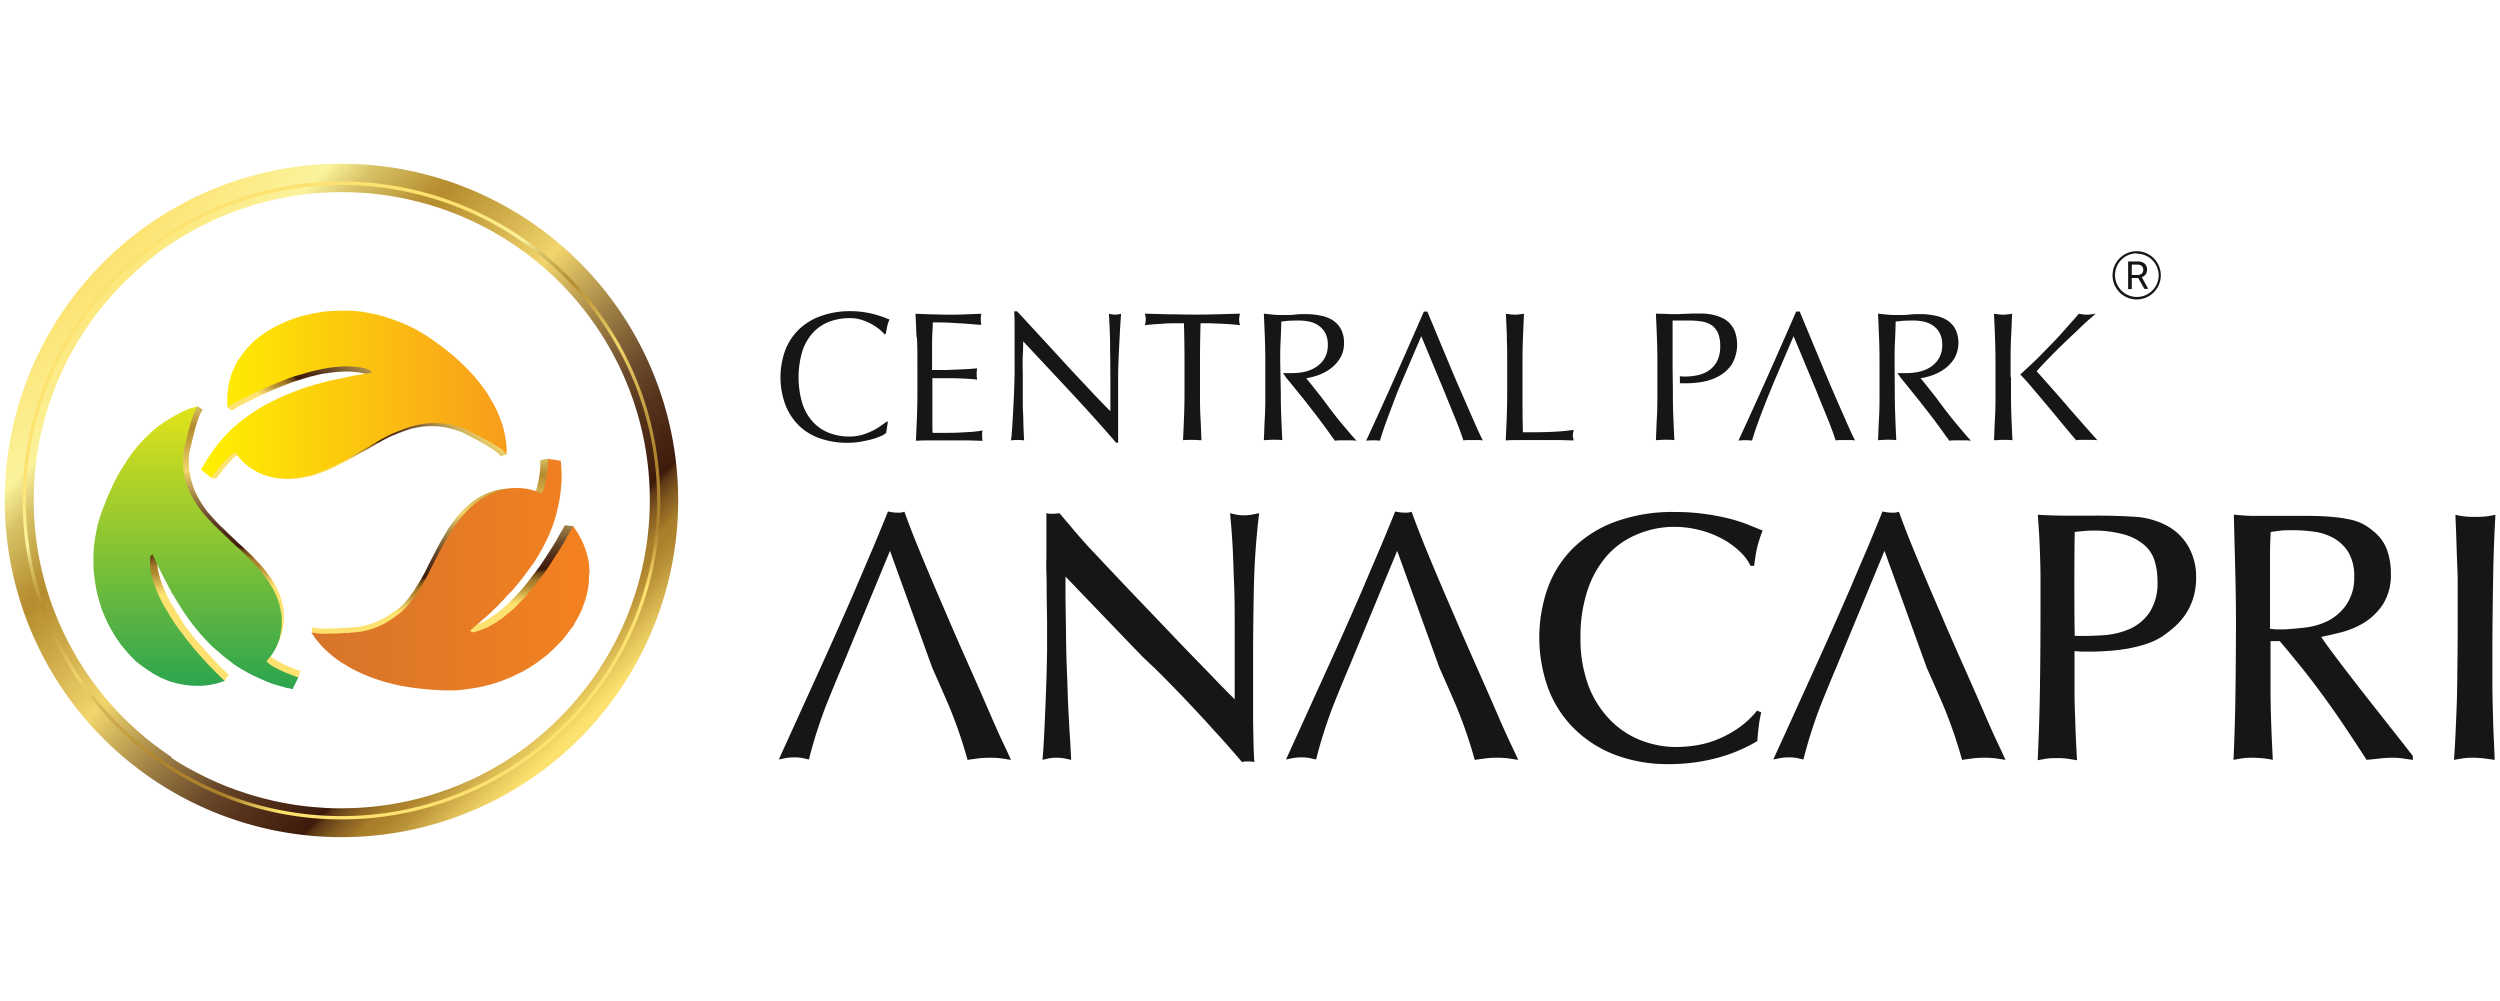
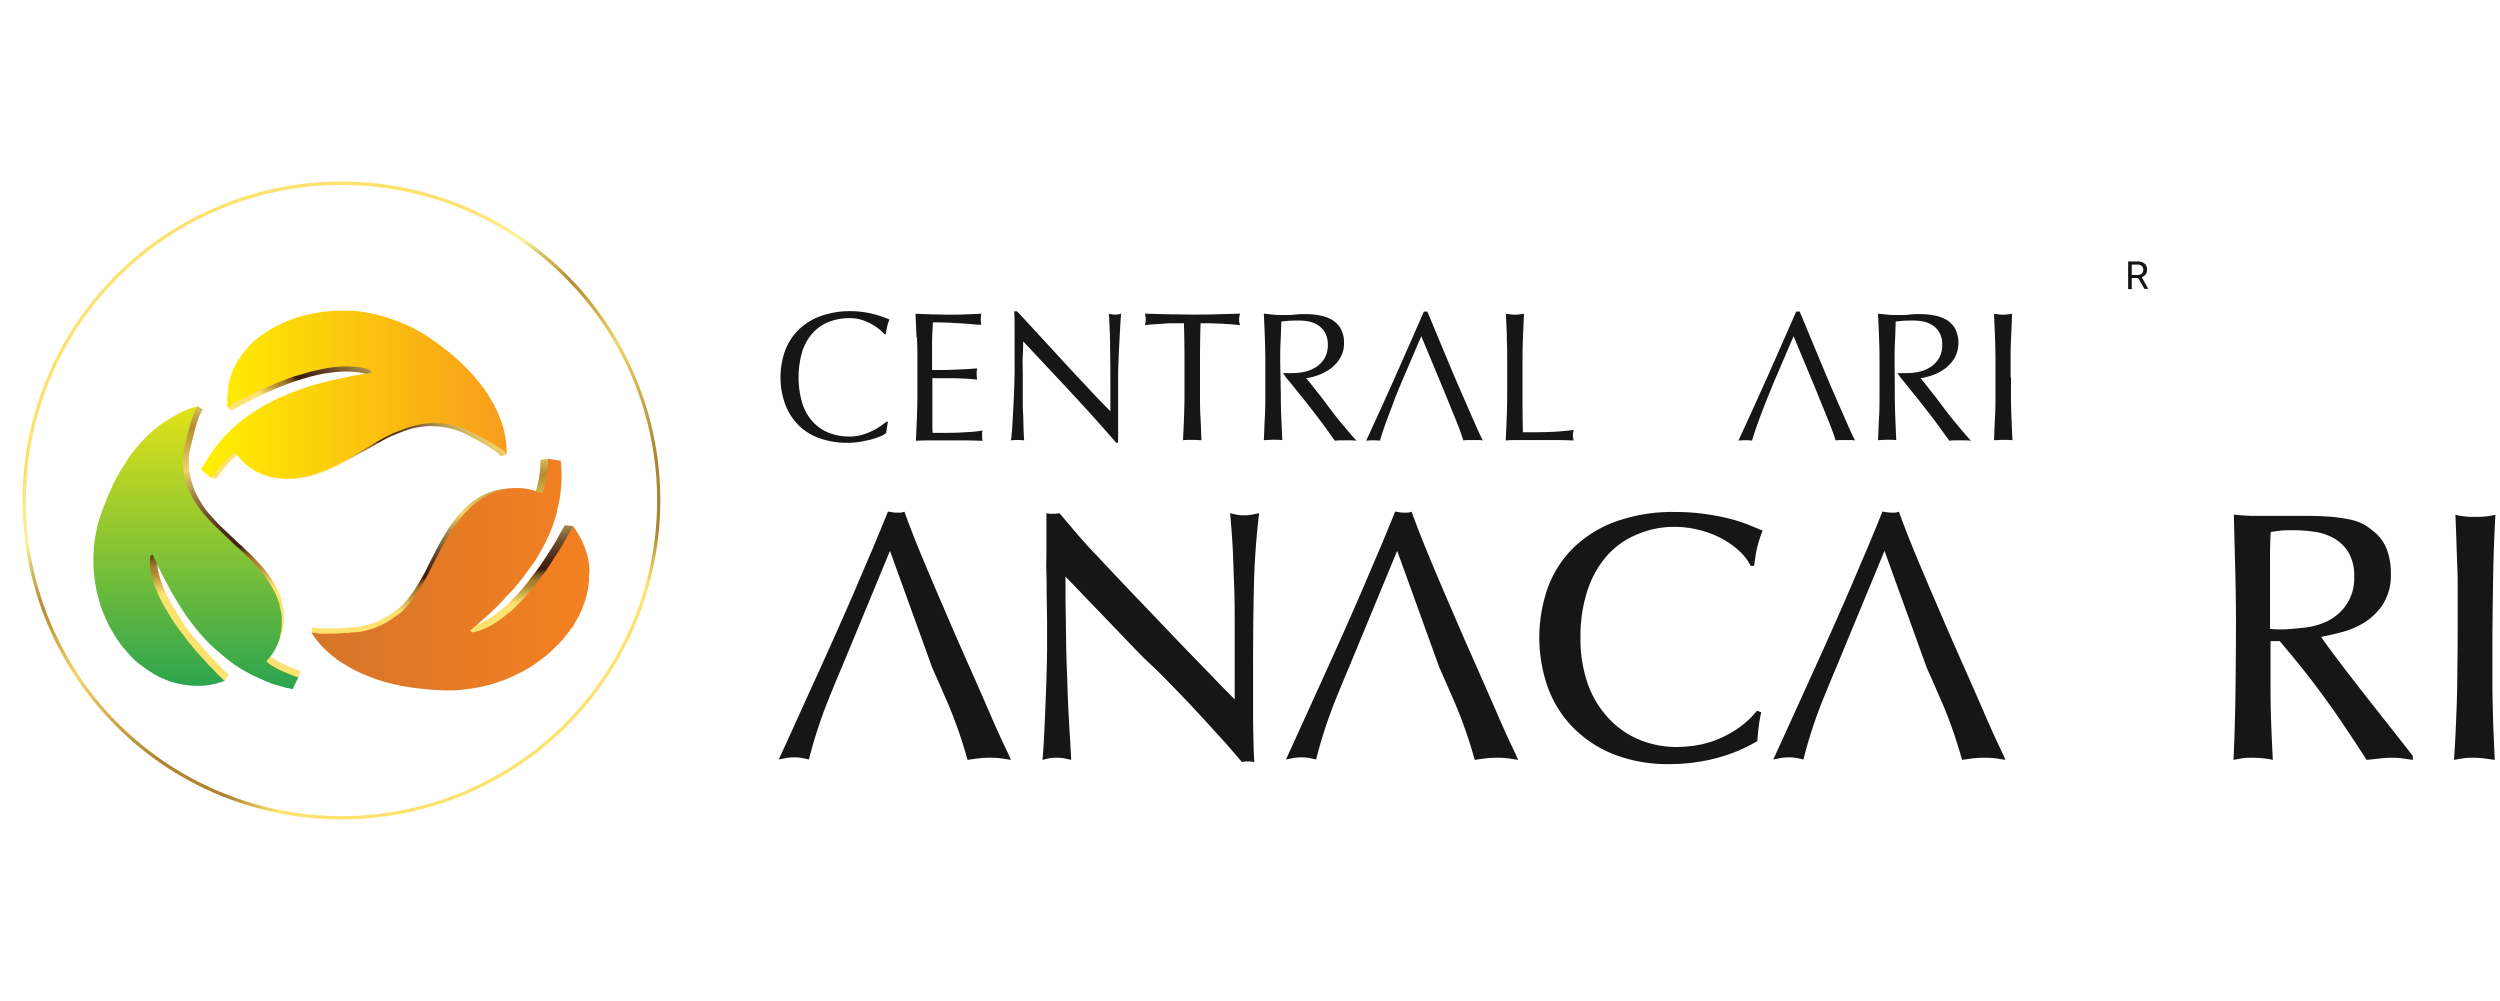
<svg xmlns="http://www.w3.org/2000/svg" xmlns:xlink="http://www.w3.org/1999/xlink" id="Layer_1" data-name="Layer 1" viewBox="0 0 542 217">
  <defs>
    <style>.cls-1{fill:url(#linear-gradient);}.cls-2{fill:url(#linear-gradient-2);}.cls-3{fill:url(#linear-gradient-3);}.cls-4{fill:url(#linear-gradient-4);}.cls-5{fill:url(#linear-gradient-5);}.cls-6{fill:url(#linear-gradient-6);}.cls-7{fill:url(#linear-gradient-7);}.cls-8{fill:url(#linear-gradient-8);}.cls-9{fill:#161616;}</style>
    <linearGradient id="linear-gradient" x1="-132.51" y1="531.72" x2="-132.51" y2="676.3" gradientTransform="translate(-260.17 -413.11) rotate(-45)" gradientUnits="userSpaceOnUse">
      <stop offset="0" stop-color="#fde26f" />
      <stop offset="0.06" stop-color="#fcea84" />
      <stop offset="0.14" stop-color="#faf39c" />
      <stop offset="0.15" stop-color="#f3e991" />
      <stop offset="0.19" stop-color="#d8c166" />
      <stop offset="0.24" stop-color="#c5a548" />
      <stop offset="0.27" stop-color="#b99335" />
      <stop offset="0.29" stop-color="#b58d2e" />
      <stop offset="0.35" stop-color="#c7a341" />
      <stop offset="0.47" stop-color="#f2d56c" />
      <stop offset="0.59" stop-color="#9e7f44" />
      <stop offset="0.68" stop-color="#69482a" />
      <stop offset="0.74" stop-color="#53311a" />
      <stop offset="0.82" stop-color="#3d1a0b" />
      <stop offset="0.83" stop-color="#5e3915" />
      <stop offset="0.85" stop-color="#80591f" />
      <stop offset="0.87" stop-color="#997027" />
      <stop offset="0.88" stop-color="#a87e2b" />
      <stop offset="0.9" stop-color="#ad832d" />
      <stop offset="0.92" stop-color="#ba9338" />
      <stop offset="0.96" stop-color="#ddbc55" />
      <stop offset="1" stop-color="#fde26f" />
    </linearGradient>
    <linearGradient id="linear-gradient-2" x1="-144.17" y1="654.17" x2="-123.23" y2="566.1" gradientTransform="translate(-260.17 -413.11) rotate(-45)" gradientUnits="userSpaceOnUse">
      <stop offset="0" stop-color="#fde26f" />
      <stop offset="0.04" stop-color="#ddbc55" />
      <stop offset="0.08" stop-color="#ba9338" />
      <stop offset="0.1" stop-color="#ad832d" />
      <stop offset="0.25" stop-color="#ad832d" />
      <stop offset="0.34" stop-color="#c09a3f" />
      <stop offset="0.53" stop-color="#f2d56c" />
      <stop offset="0.65" stop-color="#c7a341" />
      <stop offset="0.71" stop-color="#b58d2e" />
      <stop offset="0.73" stop-color="#b99335" />
      <stop offset="0.76" stop-color="#c5a548" />
      <stop offset="0.81" stop-color="#d8c166" />
      <stop offset="0.85" stop-color="#f3e991" />
      <stop offset="0.86" stop-color="#faf39c" />
      <stop offset="0.94" stop-color="#fcea84" />
      <stop offset="1" stop-color="#fde26f" />
    </linearGradient>
    <linearGradient id="linear-gradient-3" x1="39.83" y1="78.58" x2="43.3" y2="128.23" gradientTransform="matrix(1, 0, 0, 1, 0, 0)" xlink:href="#linear-gradient" />
    <linearGradient id="linear-gradient-4" x1="94.08" y1="93.52" x2="96.76" y2="131.9" gradientTransform="matrix(1, 0, 0, 1, 0, 0)" xlink:href="#linear-gradient" />
    <linearGradient id="linear-gradient-5" x1="67.43" y1="124.47" x2="127.79" y2="124.47" gradientUnits="userSpaceOnUse">
      <stop offset="0" stop-color="#d5742a" />
      <stop offset="1" stop-color="#f48120" />
    </linearGradient>
    <linearGradient id="linear-gradient-6" x1="42.54" y1="88.11" x2="42.54" y2="149.35" gradientUnits="userSpaceOnUse">
      <stop offset="0" stop-color="#e1e319" />
      <stop offset="1" stop-color="#2ba44f" />
    </linearGradient>
    <linearGradient id="linear-gradient-7" x1="99.51" y1="65.04" x2="73.44" y2="98.75" gradientTransform="matrix(1, 0, 0, 1, 0, 0)" xlink:href="#linear-gradient" />
    <linearGradient id="linear-gradient-8" x1="43.64" y1="85.59" x2="109.86" y2="85.59" gradientUnits="userSpaceOnUse">
      <stop offset="0" stop-color="#fff100" />
      <stop offset="1" stop-color="#f89c1c" />
    </linearGradient>
  </defs>
-   <path class="cls-1" d="M22.41,56.88a73,73,0,1,0,103.24,0A73,73,0,0,0,22.41,56.88Zm98.83,98.82a66.35,66.35,0,0,1-16.54,12.1h0c-.79.41-1.59.8-2.4,1.18l-1.07.47-1.65.72-1.26.49c-.51.2-1,.4-1.52.58s-.85.31-1.29.45l-1.58.52-1.23.37c-.74.22-1.48.41-2.23.61l-1.38.33c-.64.15-1.29.29-1.93.42l-1.25.23-1.66.28-1.29.18c-.56.08-1.13.15-1.68.21s-.82.09-1.24.12c-.7.07-1.4.11-2.1.16l-1.08.06-2.53.06H73.19c-.59,0-1.2,0-1.8-.05-.4,0-.82,0-1.22-.06L68.4,175l-1.17-.1c-.69-.07-1.38-.16-2.08-.25l-.83-.1q-1.41-.23-2.82-.48l-1-.2c-.65-.13-1.3-.27-1.94-.43-.37-.08-.74-.18-1.11-.27-.6-.15-1.21-.32-1.82-.49l-1.07-.31c-.67-.2-1.34-.42-2-.65l-.82-.27c-.92-.32-1.84-.67-2.74-1l-.71-.31c-.68-.28-1.37-.58-2.05-.88l-1-.46c-.6-.28-1.2-.58-1.78-.88-.33-.17-.66-.33-1-.51-.62-.33-1.24-.67-1.86-1l-.78-.45c-.86-.52-1.73-1.05-2.57-1.61L37,164c-.72-.48-1.43-1-2.12-1.48l-.83-.62c-.56-.42-1.12-.84-1.66-1.28-.29-.23-.58-.46-.86-.7-.56-.46-1.1-.93-1.64-1.41-.25-.22-.5-.43-.74-.66-.78-.7-1.54-1.42-2.29-2.17a66.76,66.76,0,0,1,0-94.4c.72-.72,1.47-1.42,2.22-2.11l.54-.49c.75-.67,1.51-1.33,2.28-2l.16-.12c.73-.59,1.47-1.16,2.22-1.72l.59-.44c.79-.58,1.59-1.13,2.4-1.67l.29-.19c.74-.48,1.48-.94,2.24-1.39.2-.13.41-.25.62-.37.82-.48,1.65-1,2.5-1.39a2.63,2.63,0,0,1,.41-.21c.74-.39,1.49-.76,2.25-1.13l.63-.29c.86-.39,1.73-.77,2.59-1.12l.5-.2c.76-.3,1.52-.59,2.28-.86l.64-.23c.88-.3,1.77-.59,2.66-.86l.57-.16,1.2-.34s0,0,0,0A66.75,66.75,0,0,1,121.24,155.7Z" />
  <path class="cls-2" d="M122.93,157.4a69.15,69.15,0,1,1,0-97.8A69.23,69.23,0,0,1,122.93,157.4ZM25.65,60.11a68.43,68.43,0,1,0,96.77,0A68.52,68.52,0,0,0,25.65,60.11Z" />
  <path class="cls-3" d="M65.14,145.49a4,4,0,0,0-.7-.27l-1.91-.75-.13-.06a24.41,24.41,0,0,1-3.09-1.59c-.45-.35-.81-.64-.81-.86a10.88,10.88,0,0,0,2-3.05,1.76,1.76,0,0,0,.15-.35,2,2,0,0,0,.15-.41.78.78,0,0,0,.09-.21c.08-.22.15-.44.22-.67a.72.72,0,0,1,.07-.25c0-.07,0-.14,0-.2a11.58,11.58,0,0,0,.36-3.46c0-.15,0-.28,0-.4,0-.39-.08-.78-.15-1.17a8.56,8.56,0,0,0-.27-1.17,2.33,2.33,0,0,1,0-.28c-.09-.28-.21-.57-.29-.87s-.13-.37-.2-.56-.15-.34-.23-.5a4.78,4.78,0,0,0-.37-.84,10.19,10.19,0,0,0-.49-.9c-.07-.12-.13-.25-.21-.39s-.12-.16-.17-.21l0,0c-.18-.33-.36-.62-.58-1,0,0,0,0-.06,0-.25-.38-.51-.73-.78-1.1h0a.59.59,0,0,0-.15-.2c-.54-.66-1.06-1.3-1.64-1.88a.73.73,0,0,0-.14-.16v0c-.35-.35-.69-.71-1-1.09-.72-.69-1.49-1.38-2.19-2.08l-.77-.67a4.14,4.14,0,0,0-.38-.35,2.71,2.71,0,0,0-.24-.24c-.28-.28-.58-.54-.83-.81-.76-.69-1.47-1.4-2.21-2.09-.42-.4-.82-.81-1.21-1.21-.65-.7-1.27-1.4-1.87-2.07a24.28,24.28,0,0,1-1.66-2.39c-.07-.09-.11-.19-.18-.3-.19-.31-.37-.64-.53-1a10.8,10.8,0,0,1-.94-2.21c-.16-.48-.29-1-.42-1.46a6.28,6.28,0,0,1-.16-1A6.17,6.17,0,0,1,41,102c0-.12,0-.23,0-.37A19.44,19.44,0,0,1,41,98.38c.09-.29.13-.59.19-.87.23-.91.42-1.75.59-2.48.24-.94.44-1.75.63-2.42.31-1.07.57-1.81.78-2.36.58-1.34.84-1.39.84-1.39l-1.14-.75-.54.23-.56,1.18c-.45.17-1,.38-1.5.64l-.34.17c-.15.08-.29.14-.43.23l-.57.32a1.82,1.82,0,0,0-.27.15c-.25.14-.47.29-.72.45l-.16.08c-.74.47-1.52,1-2.34,1.68a30.65,30.65,0,0,0-5.58,6,.91.91,0,0,1-.18.25,3.16,3.16,0,0,0-.18.27,9.69,9.69,0,0,0-.6.92.83.83,0,0,0-.12.16c-.33.51-.66,1-1,1.58s-.79,1.42-1.19,2.18a1,1,0,0,0-.08.15c-.13.26-.24.54-.39.82a.5.5,0,0,0-.06.17c-.38.79-.74,1.64-1.13,2.53-.14.43-.31.88-.5,1.32s-.42,1-.58,1.56c-.12.36-.24.67-.32,1a19.06,19.06,0,0,0-.73,2.91c-.25,1.22-.42,2.38-.55,3.6,0,.42,0,.83-.05,1.24,0,.13,0,.27,0,.42V122c.05.81.08,1.59.19,2.35.06.57.13,1.13.23,1.69a21.47,21.47,0,0,0,.42,2.12c.24,1,.52,1.93.82,2.85.15.41.32.8.48,1.2a.34.34,0,0,0,.06.12A22.2,22.2,0,0,0,25.67,135h0a.88.88,0,0,1,.12.21l.62,1.06a2.33,2.33,0,0,0,.23.35,8,8,0,0,0,.53.86,18.05,18.05,0,0,0,1.69,2.22c.05.07.15.14.2.22A27.72,27.72,0,0,0,31,142a27.41,27.41,0,0,0,2.17,1.73,7.74,7.74,0,0,0,.67.44c.19.12.38.26.58.37l.44.29.47.24c.34.2.73.39,1.06.58l.51.17c.41.19.82.37,1.23.52A18.64,18.64,0,0,0,41,147a14.08,14.08,0,0,0,2.25.24,15,15,0,0,0,2.31-.06h0c.46-.05.93-.12,1.39-.21v.33l1.7.39.92-1.43s-.77-.69-2-1.9a.28.28,0,0,0-.08-.11c-.3-.3-.57-.61-.92-1-.24-.22-.45-.47-.69-.73l-.32-.38c-.19-.18-.38-.38-.58-.6s-.28-.32-.43-.49c-.64-.7-1.31-1.45-2-2.26-.4-.47-.82-1-1.23-1.53s-1-1.28-1.46-1.93L39.08,134a22.29,22.29,0,0,1-1.43-2.35,17.53,17.53,0,0,1-1.44-2.54,28,28,0,0,1-1.14-2.66,16.66,16.66,0,0,1-.59-1.94,10.65,10.65,0,0,1-.3-1.36,17.45,17.45,0,0,1-.12-2.27c0-.22,0-.43.06-.62v-.1l.47-.34c.24.52.48,1,.73,1.54.34.76.71,1.51,1.1,2.25l.61,1.19c.31.59.62,1.17.9,1.72.16.3.33.6.52.91,0,.11.12.23.18.36s.2.3.29.44.3.54.48.84c.38.62.8,1.26,1.21,1.89s.74,1.17,1.16,1.75c.55.8,1.15,1.55,1.73,2.3.12.13.21.26.33.38s.43.52.63.78c.66.75,1.36,1.51,2,2.2s1.5,1.39,2.25,2.08,1.63,1.32,2.39,1.91a26.41,26.41,0,0,0,2.79,1.79c.69.39,1.43.76,2.14,1.1.89.43,1.82.83,2.75,1.21s2,.64,3.06.93l.43.13.36.09c.41,0,.81.18,1.19.24l0,0a0,0,0,0,0,0,0s0,0,0-.07h0a.5.5,0,0,0,0-.07c.1-.21.27-.54.43-.88l.37.12Z" />
  <path class="cls-4" d="M125.72,121.68a16,16,0,0,0-.94-3.6.44.44,0,0,0-.07-.2c-.14-.37-.32-.77-.51-1.18-.09-.18-.22-.38-.32-.57s-.18-.34-.28-.51h.1l.59-1.54-1.83-.22s-.47.87-1.26,2.2l-.52,1a4.45,4.45,0,0,1-.39.62c-.32.56-.71,1.19-1.13,1.83s-.78,1.24-1.24,1.91c-.3.47-.66,1-1,1.47s-.92,1.26-1.42,1.89-.82,1.08-1.23,1.6-.88,1.08-1.34,1.62c-.28.3-.55.62-.84.93-.53.53-1.06,1.07-1.57,1.6s-1,.92-1.5,1.36-1,.79-1.42,1.16c-.77.52-1.5,1-2.25,1.45a14.4,14.4,0,0,1-2.76,1.21,9.13,9.13,0,0,1-1.23.29l-.49-.34c.38-.36.79-.69,1.2-1.05.77-.63,1.53-1.33,2.33-2s1.53-1.45,2.25-2.13c.29-.29.57-.6.84-.9l.29-.26c.43-.46.83-.92,1.27-1.38a22.29,22.29,0,0,0,1.93-2.21,24.34,24.34,0,0,0,1.68-2.16c.32-.4.61-.8.91-1.23a18.8,18.8,0,0,0,1.39-2c.27-.46.53-.91.77-1.39a.37.37,0,0,0,.12-.17c.61-1.1,1.14-2.21,1.66-3.35.12-.29.23-.58.34-.85s.27-.69.39-1.06a.11.11,0,0,0,0-.06c.23-.65.45-1.3.65-2,.09-.35.15-.7.22-1.07s.22-.82.3-1.24a31.91,31.91,0,0,0,.61-5.49,33.43,33.43,0,0,0-.19-3.46s0,0,0,0h0c-.16,0-.58-.1-1.06-.17v-.61l-1.63.34s0,0,0,0,0,.36,0,.88c0,.14,0,.26,0,.39a24,24,0,0,1-.83,5.06,2,2,0,0,1-.09.26c-.15.34-.3.58-.52.64a3.39,3.39,0,0,0-.64-.3c-.15,0-.31-.12-.51-.18a11.36,11.36,0,0,0-5.42-.5,11.56,11.56,0,0,0-1.35.23,8.68,8.68,0,0,0-1.2.36,10,10,0,0,0-1.78.73,12.94,12.94,0,0,0-2.2,1.35c-.09,0-.2.14-.28.19-.31.24-.6.49-.92.77a13.89,13.89,0,0,0-1.17,1.14.55.55,0,0,0-.27.27c-.29.29-.54.59-.78.86-.68.88-1.36,1.79-2,2.71l-1.36,2.31c-.44.78-.87,1.56-1.29,2.38-.55,1.09-1.14,2.18-1.69,3.28-.42.89-.86,1.77-1.35,2.61s-.84,1.45-1.31,2.14c-.28.48-.57.91-.89,1.37,0,0-.06,0-.06.08a1.58,1.58,0,0,1-.13.18c-.29.39-.57.77-.87,1.14s-.71.8-1.07,1.18A15.78,15.78,0,0,1,84.82,133c-.14.11-.27.21-.42.31s-.45.3-.7.44l-.37.22a18.44,18.44,0,0,1-2.72,1.22,18.88,18.88,0,0,1-2.69.68l-1.9.17-.8.09a7.4,7.4,0,0,0-.81,0c-1.3.12-2.36.12-3.26.12a11.91,11.91,0,0,1-3.11-.22H68a.14.14,0,0,0,0,0,.26.26,0,0,1-.13-.06h0l-.09-.06-.24,1,.19.23,1.12.34,0,0c.13.18.3.38.47.58a3.73,3.73,0,0,0,.33.38c.08.1.16.17.23.26a23.13,23.13,0,0,0,4.38,3.64l.71.42c.53.33,1.07.64,1.68,1a36.59,36.59,0,0,0,4.24,1.84,2,2,0,0,1,.29.09l1.69.56c.42.12.85.23,1.3.32l.65.2.76.15c.37.09.69.17,1.11.24.66.11,1.37.23,2.12.34s1.5.2,2.27.27c.59.07,1.2.12,1.83.16.79.08,1.64.1,2.52.16h1.77c.92-.06,1.84-.08,2.77-.22.42-.06.82-.12,1.28-.17.75-.13,1.49-.25,2.24-.42.24-.05.46-.09.69-.16l.81-.17c1-.3,1.89-.6,2.85-.94a24.4,24.4,0,0,0,2.4-1c.55-.26,1.13-.53,1.7-.82.18-.12.37-.21.58-.33s.47-.27.72-.42l.52-.34.73-.47c.83-.57,1.67-1.21,2.44-1.84.58-.48,1.09-1,1.6-1.48s1.21-1.18,1.79-1.82c.24-.3.48-.61.68-.89a1.73,1.73,0,0,0,.31-.38c.11-.12.21-.29.31-.41.24-.34.5-.65.74-1s.53-.92.77-1.37a.45.45,0,0,1,.12-.12v0a2.72,2.72,0,0,0,.11-.25,18.39,18.39,0,0,0,1.11-2.34s0-.05,0-.08c.1-.27.24-.56.34-.85h0v0l0,0a18.17,18.17,0,0,0,1-4.6,1.23,1.23,0,0,0,0-.33v-.77a4.27,4.27,0,0,0,0-.49A15.66,15.66,0,0,0,125.72,121.68Z" />
  <path class="cls-5" d="M127.79,124.19a16.81,16.81,0,0,0-.11-2h0a16.22,16.22,0,0,0-1-3.74,1,1,0,0,0-.07-.2c-.16-.39-.34-.81-.53-1.22-.1-.2-.24-.4-.33-.6l-.33-.59c-.14-.22-.24-.42-.38-.63l-.78-1.14v0s-.48.91-1.3,2.29c-.16.3-.34.63-.54,1a7.22,7.22,0,0,1-.4.65c-.34.57-.74,1.23-1.18,1.9s-.81,1.28-1.28,2c-.32.49-.69,1-1,1.52s-1,1.31-1.47,2v0h0v0c-.44.56-.86,1.12-1.28,1.66s-.91,1.12-1.4,1.67l-.87,1c-.54.55-1.1,1.11-1.62,1.65s-1,1-1.56,1.42-1,.81-1.47,1.2c-.8.54-1.56,1.08-2.34,1.51a15.44,15.44,0,0,1-2.86,1.25,12.51,12.51,0,0,1-1.28.31l-.51-.37c.39-.37.82-.71,1.24-1.08.81-.65,1.6-1.38,2.43-2.1s1.58-1.5,2.33-2.21v0h0v0c.3-.3.59-.62.87-.93.12-.09.19-.18.3-.27.44-.48.86-1,1.32-1.44a25.22,25.22,0,0,0,2-2.28c.6-.7,1.19-1.47,1.74-2.25.32-.41.63-.83.94-1.28a19.26,19.26,0,0,0,1.44-2.12c.29-.47.55-.94.8-1.43a.38.38,0,0,0,.12-.18c.64-1.15,1.19-2.29,1.73-3.49.13-.29.24-.59.35-.87s.28-.72.41-1.1h0a.13.13,0,0,0,0-.06c.24-.68.47-1.35.67-2.05.1-.36.15-.73.24-1.11s.22-.85.31-1.29a33.26,33.26,0,0,0,.62-5.69c0-1.2-.07-2.4-.19-3.6,0,0,0,0,0,0h0c-.17,0-.66-.11-1.18-.19l-.57-.1h0c-.47,0-1-.16-1-.17v0s0,0,0,0,0,.38-.06.92c0,.14,0,.27,0,.4a24.4,24.4,0,0,1-.86,5.25c0,.09-.07.19-.09.28-.16.35-.32.6-.55.66a2.92,2.92,0,0,0-.66-.31l-.53-.19a12.18,12.18,0,0,0-3.43-.64,12.64,12.64,0,0,0-2.19.12,12.07,12.07,0,0,0-1.4.24,11.16,11.16,0,0,0-1.25.37h0a11.11,11.11,0,0,0-1.85.76,13.64,13.64,0,0,0-2.28,1.4c-.1.06-.2.15-.29.2-.32.25-.62.51-1,.8a15,15,0,0,0-1.21,1.19.57.57,0,0,0-.28.27c-.3.3-.56.61-.81.89-.71.92-1.42,1.86-2.11,2.81l-1.41,2.41c-.46.81-.9,1.62-1.34,2.47-.57,1.12-1.18,2.26-1.75,3.4-.44.93-.9,1.83-1.41,2.71s-.87,1.5-1.35,2.23c-.29.48-.6.94-.93,1.42,0,0-.06,0-.06.07s-.09.12-.13.19c-.31.41-.6.8-.91,1.18s-.73.84-1.11,1.23h0A16.88,16.88,0,0,1,85.23,134a3.54,3.54,0,0,1-.44.32l-.72.46c-.12.07-.25.16-.38.22v0h0v0a17.65,17.65,0,0,1-2.84,1.27,18.82,18.82,0,0,1-2.78.71l-2,.18-.84.09a8,8,0,0,0-.84,0h0c-1.35.12-2.45.12-3.38.12a12.36,12.36,0,0,1-3.23-.22h-.08l0,0a.31.31,0,0,1-.14-.06h0l-.09-.07h0v0l.07.11h0a13.5,13.5,0,0,0,1,1.5s0,.06.08.08c.14.2.31.4.49.61s.22.25.34.4a2.68,2.68,0,0,1,.23.26,24.14,24.14,0,0,0,4.56,3.78c.22.14.49.29.74.43.54.34,1.1.67,1.74,1a38.61,38.61,0,0,0,4.4,1.91,2.64,2.64,0,0,1,.3.1l1.75.57c.44.13.88.24,1.35.34l.68.2.79.16c.38.09.72.18,1.15.25l2.2.36c.76.1,1.55.2,2.36.27.61.08,1.24.13,1.89.17.83.08,1.71.11,2.62.16H98c.95,0,1.91-.08,2.87-.22.44-.07.86-.13,1.33-.18.78-.13,1.54-.26,2.33-.43.25-.05.48-.1.71-.17s.56-.13.84-.18h0c1-.31,2-.62,3-1s1.69-.67,2.49-1.07c.58-.28,1.18-.55,1.76-.85a7,7,0,0,1,.61-.34c.24-.16.48-.29.75-.44h0l.53-.36c.25-.16.52-.31.77-.49.85-.59,1.72-1.25,2.53-1.9.6-.5,1.13-1,1.66-1.53s1.25-1.23,1.86-1.9c.24-.31.49-.63.7-.93a1.41,1.41,0,0,0,.32-.39h0c.12-.13.22-.3.33-.42.24-.35.51-.68.76-1s.55-.95.8-1.43a1.35,1.35,0,0,1,.12-.12v0l.13-.26a19.81,19.81,0,0,0,1.14-2.43s0-.05,0-.08c.11-.28.25-.58.35-.88h0v0a18.73,18.73,0,0,0,1-4.78,1.27,1.27,0,0,0,0-.34v-.8A3,3,0,0,0,127.79,124.19Z" />
  <path class="cls-6" d="M63.55,149.22l0,0s0,0,0-.06c.17-.37.52-1,.77-1.56s.41-.74.41-.69a4.32,4.32,0,0,0-.72-.27l-2-.78-.14-.07a23.75,23.75,0,0,1-3.21-1.65c-.47-.36-.84-.66-.84-.89A11.11,11.11,0,0,0,60,140.06a2.75,2.75,0,0,0,.15-.36,1.81,1.81,0,0,0,.16-.42.85.85,0,0,0,.09-.22c.09-.23.15-.46.23-.7a.77.77,0,0,1,.07-.26c0-.07,0-.14,0-.21a11.76,11.76,0,0,0,.37-3.59h0c0-.15,0-.29,0-.41,0-.41-.09-.81-.16-1.22a11.07,11.07,0,0,0-.28-1.21,2.5,2.5,0,0,1,0-.29c-.09-.3-.22-.6-.3-.91s-.14-.38-.22-.58a3.32,3.32,0,0,0-.23-.51,5.57,5.57,0,0,0-.38-.88c-.13-.3-.33-.61-.51-.93-.08-.13-.14-.26-.22-.4s-.13-.17-.18-.22l0,0c-.19-.35-.37-.65-.6-1h0s0,0-.06,0c-.26-.39-.53-.76-.82-1.15h0a.74.74,0,0,0-.16-.2,25,25,0,0,0-1.7-2s-.1-.14-.14-.17h0v0A13.91,13.91,0,0,1,54,121c-.75-.72-1.55-1.43-2.27-2.16-.28-.23-.54-.46-.8-.7s-.26-.25-.4-.36a2,2,0,0,0-.25-.25c-.29-.28-.6-.56-.86-.84h0c-.8-.71-1.53-1.45-2.29-2.17-.44-.41-.86-.84-1.27-1.26-.67-.72-1.31-1.44-1.93-2.14a24.39,24.39,0,0,1-1.72-2.48,2.32,2.32,0,0,1-.19-.31,10,10,0,0,1-.55-1,11.28,11.28,0,0,1-1-2.28c-.17-.5-.3-1-.43-1.53a5.43,5.43,0,0,1-.17-1,6.5,6.5,0,0,1-.12-.75c0-.13,0-.24,0-.39A19,19,0,0,1,39.78,98c.09-.29.13-.6.2-.9.24-.94.43-1.81.61-2.58.24-1,.46-1.81.65-2.5.33-1.11.59-1.88.81-2.45.6-1.39.87-1.45.87-1.45a8.88,8.88,0,0,0-1.14.28,3.9,3.9,0,0,0-.48.13c-.6.23-1.39.53-2.26,1l-.36.17a3,3,0,0,0-.43.24c-.21.1-.4.22-.6.34a.85.85,0,0,0-.28.15c-.26.14-.49.3-.75.46a1.4,1.4,0,0,1-.17.09A27.73,27.73,0,0,0,34,92.67a31.71,31.71,0,0,0-5.8,6.16.79.79,0,0,1-.18.27c-.06.08-.13.18-.19.28a10.34,10.34,0,0,0-.62,1,.66.66,0,0,0-.12.17c-.35.53-.7,1.08-1.05,1.64-.43.72-.81,1.47-1.22,2.26a1.19,1.19,0,0,0-.09.15c-.14.28-.26.57-.41.86a.48.48,0,0,0-.06.18c-.4.81-.77,1.69-1.17,2.62-.15.44-.33.92-.52,1.37s-.43,1.07-.6,1.61c-.13.38-.25.71-.34,1a20.94,20.94,0,0,0-.75,3,37,37,0,0,0-.57,3.73c0,.44,0,.87-.05,1.29,0,.13,0,.29,0,.43v1.76c0,.84.08,1.65.19,2.44.06.59.13,1.17.24,1.75a20.53,20.53,0,0,0,.43,2.21h0c.25,1,.55,2,.86,3,.15.43.33.84.49,1.25a.56.56,0,0,0,.07.13h0A22.23,22.23,0,0,0,23.84,136h0a1.55,1.55,0,0,1,.12.22c.22.37.42.74.64,1.1a3.87,3.87,0,0,0,.24.37,8.58,8.58,0,0,0,.55.89,17.73,17.73,0,0,0,1.76,2.3c.05.07.15.15.2.23a28,28,0,0,0,2,2.15A27.59,27.59,0,0,0,31.65,145a7.52,7.52,0,0,0,.69.46c.21.13.4.27.61.39l.45.3.49.25L35,147c.18.08.36.12.52.19.43.19.85.38,1.28.53l.05,0h0l-.05,0a18.67,18.67,0,0,0,3,.7,15.09,15.09,0,0,0,2.33.25,16.14,16.14,0,0,0,2.4-.06h0a16.38,16.38,0,0,0,4.17-1s-.8-.71-2.05-2a.23.23,0,0,0-.09-.11c-.31-.32-.58-.64-1-1h0c-.24-.23-.47-.49-.72-.75l-.33-.4,0,0h0l0,0-.6-.63c-.14-.17-.29-.32-.44-.51-.67-.72-1.36-1.5-2-2.34-.42-.49-.85-1-1.27-1.59s-1-1.33-1.52-2c-.32-.46-.63-.89-.94-1.36a24.07,24.07,0,0,1-1.49-2.44,18.39,18.39,0,0,1-1.5-2.64l0,0h0l0,0c-.43-.89-.85-1.85-1.18-2.75a16.68,16.68,0,0,1-.61-2,10.17,10.17,0,0,1-.31-1.41,17.2,17.2,0,0,1-.12-2.36c0-.23,0-.44.05-.64v-.1l.49-.36c.25.54.5,1.08.76,1.6.36.79.74,1.57,1.15,2.33.2.42.4.83.62,1.23l.94,1.79c.16.32.34.63.54,1,0,.11.13.24.18.37s.21.31.31.46.31.56.49.87c.4.65.83,1.31,1.26,2s.77,1.22,1.21,1.81c.57.84,1.19,1.62,1.79,2.4.12.14.22.27.34.39.24.27.45.54.66.81.68.78,1.41,1.57,2.1,2.28S47,141,47.78,141.67h0c.8.72,1.69,1.38,2.48,2a24.6,24.6,0,0,0,2.9,1.86c.71.41,1.48.8,2.22,1.14.92.45,1.89.86,2.85,1.26s2.07.67,3.18,1c.14,0,.3.09.44.13l.38.1c.42,0,.84.18,1.24.24h0v0s0,0,0,0Z" />
  <path class="cls-7" d="M109.32,96.9l-.83.17a2.29,2.29,0,0,0,0-.25v0h0v0a8.5,8.5,0,0,0-.16-1.17c-.06-.34-.11-.71-.18-1.08a20.11,20.11,0,0,0-1-3.22c-.07-.18-.14-.39-.22-.57s-.15-.34-.22-.52c-.17-.42-.39-.84-.61-1.29a.47.47,0,0,0-.09-.17c0-.14-.12-.25-.18-.39s-.09-.16-.14-.23c-.11-.22-.27-.47-.4-.68a1.58,1.58,0,0,0-.17-.29c-.18-.31-.38-.64-.57-.94a1.25,1.25,0,0,0-.15-.19c-.16-.27-.34-.54-.52-.82a2.94,2.94,0,0,1-.25-.26c-.17-.25-.35-.53-.55-.78a.44.44,0,0,0-.09-.11h0a.8.8,0,0,0-.15-.17,4.73,4.73,0,0,0-.63-.75,1.43,1.43,0,0,0-.19-.29c-.21-.26-.47-.52-.69-.78a3.43,3.43,0,0,0-.26-.27c-.27-.31-.54-.59-.84-.9-.15-.14-.24-.25-.38-.37s-.54-.55-.81-.79-.32-.31-.5-.46l-.66-.61c-.18-.15-.33-.29-.52-.44l-.83-.71-.36-.3c-1.33-1-2.76-2.12-4.34-3.16-.06,0-.1-.06-.15-.08a30.24,30.24,0,0,0-6.44-3.16c-.49-.18-.94-.34-1.45-.5a28.27,28.27,0,0,0-3.7-.94,27.39,27.39,0,0,0-3.84-.52h0c-.5,0-1,0-1.52,0l-.6,0a30.54,30.54,0,0,0-3.87.21c-.85.13-1.63.27-2.42.43s-1.78.39-2.65.62c-.23.08-.48.18-.75.25l-.79.28a21.19,21.19,0,0,0-2.36,1c-.6.28-1.19.58-1.74.89s-1.26.82-1.84,1.23S56.53,74.6,56,75c-.7.62-1.35,1.33-2,2s-1.1,1.52-1.67,2.28c-.18.38-.37.76-.57,1.16l-.07.11a14,14,0,0,0-.86,2.06A10.84,10.84,0,0,0,50.37,85v0s0,0,0,0a13,13,0,0,0-.21,2.56l-.76,0-.11.71.91.74a.75.75,0,0,1,.25-.12c.3-.18.94-.57,1.88-1.09.56-.28,1.22-.62,2-1,.37-.21.75-.4,1.15-.6a1.38,1.38,0,0,0,.22-.1L57,85.48c.89-.4,1.83-.81,2.75-1.2s1.92-.75,2.93-1.15,2-.69,3-1l1.56-.46a2.34,2.34,0,0,1,.33-.09l1.32-.31c.49-.13,1-.22,1.45-.3l.22,0a28.46,28.46,0,0,1,3.69-.4,17.78,17.78,0,0,1,3.45.17.65.65,0,0,0,.2,0l.51.1a9,9,0,0,1,1.6.49l.19.58h-.31c-1.19.17-2.31.42-3.49.57L75,82.79a1,1,0,0,0-.25.06c-1.13.21-2.19.44-3.33.68l-3.21.86c-.27.07-.55.16-.8.25l-.74.22c-.68.23-1.38.48-2,.73s-1,.4-1.55.62c-.74.29-1.48.58-2.24.91s-1.29.62-1.9,1-1.35.7-2,1.11c-.15.09-.27.18-.4.27-.31.17-.57.35-.85.53-.65.44-1.28.89-1.91,1.37s-1,.77-1.49,1.18a.64.64,0,0,0-.14.15c-.32.25-.62.52-.91.79-.66.64-1.26,1.32-1.92,2-.22.26-.44.54-.67.8l-.21.22c-.35.44-.66.89-1,1.31s-.67.91-1,1.38c-.45.67-.87,1.33-1.27,2l0,0c-.15.25-.29.52-.45.78-.1-.07.61.5,1.23,1l-.17.59,1,.18-.05-.07s.06.07.05.07l1.37-1.73c.52-.69,1.18-1.43,1.83-2.14a8,8,0,0,1,.57-.59A2.36,2.36,0,0,1,51,99a3.82,3.82,0,0,1,.51-.37.73.73,0,0,0,.09-.08h0a.57.57,0,0,1,.37-.06,12,12,0,0,0,7.6,5.1l.07,0,.58.12.58.07.26,0c.38,0,.79.08,1.19.09a.9.9,0,0,1,.23,0,18.74,18.74,0,0,0,1.93-.11l0,0h.1c.32,0,.66-.08,1-.14l.93-.18,1.15-.25c.57-.17,1.16-.36,1.76-.58a14.18,14.18,0,0,0,1.43-.56h.07c.88-.41,1.83-.81,2.71-1.28l.66-.35.67-.34c.58-.33,1.15-.68,1.74-1s.92-.55,1.4-.81L80,97.22c.26-.17.53-.33.8-.49l.44-.26c.29-.18.59-.35.91-.51a3.85,3.85,0,0,1,.4-.24c.76-.42,1.58-.84,2.41-1.23l.21-.1s0,0,.08,0c.46-.2.88-.38,1.35-.54.71-.29,1.45-.54,2.18-.78s1.43-.35,2.12-.47a16.81,16.81,0,0,1,1.89-.21h1.06a17.7,17.7,0,0,1,2.81.28l.6.14a4.31,4.31,0,0,1,.49.11l.75.2.35.11c.3.1.65.21,1,.34s.68.32,1,.47l.11.07c.34.17.64.32.94.5a50.13,50.13,0,0,1,5,2.84c.22.14.41.28.57.4a5.48,5.48,0,0,1,1,.93l.07.1,1.31-.36Z" />
  <path class="cls-8" d="M109.78,96.38v0h0v0a11.38,11.38,0,0,0-.17-1.22c-.06-.35-.11-.73-.19-1.12a19.56,19.56,0,0,0-1-3.34c-.08-.19-.15-.41-.23-.59s-.16-.36-.23-.54c-.17-.44-.41-.87-.64-1.34a.38.38,0,0,0-.09-.18v0h0v0c-.05-.14-.12-.26-.18-.4s-.09-.17-.15-.24c-.12-.23-.28-.49-.42-.71a1.49,1.49,0,0,0-.18-.3c-.18-.32-.39-.66-.58-1a.74.74,0,0,0-.16-.2c-.17-.29-.35-.56-.54-.85a3,3,0,0,1-.25-.27c-.18-.26-.37-.55-.57-.81a.52.52,0,0,0-.1-.11l0,0h0a.85.85,0,0,0-.16-.17,4.56,4.56,0,0,0-.65-.78,1.56,1.56,0,0,0-.2-.3c-.22-.27-.49-.54-.72-.82a3.44,3.44,0,0,0-.27-.27c-.27-.32-.56-.62-.87-.93-.15-.15-.25-.27-.39-.39s-.56-.57-.85-.82-.32-.32-.51-.48l-.69-.63c-.19-.15-.33-.31-.54-.46l-.85-.73L97,76.09c-1.38-1.09-2.86-2.2-4.51-3.29l-.15-.08a31.87,31.87,0,0,0-6.69-3.28c-.51-.19-1-.35-1.5-.52a29.19,29.19,0,0,0-3.84-1,29.62,29.62,0,0,0-4-.55h0c-.51,0-1,0-1.58,0l-.62,0a30.8,30.8,0,0,0-4,.22c-.89.14-1.7.28-2.52.45s-1.85.41-2.75.64a7.71,7.71,0,0,1-.77.26l-.82.29a22.17,22.17,0,0,0-2.46,1.05c-.62.29-1.23.6-1.8.92S57.64,72,57,72.46s-1.17.85-1.73,1.31a28.41,28.41,0,0,0-2,2.08l0,0h0l0,0c-.62.73-1.15,1.57-1.74,2.36l-.59,1.21-.08.11A14.66,14.66,0,0,0,50,81.67a11.07,11.07,0,0,0-.5,2.42v0s0,0,0,0a13.1,13.1,0,0,0-.21,3c0,.4,0,.78,0,1.13a.94.94,0,0,1,.26-.12c.31-.2,1-.6,2-1.13.57-.3,1.26-.64,2.05-1,.39-.21.78-.41,1.19-.61l.23-.11,1.44-.67c.92-.41,1.9-.85,2.86-1.25s2-.78,3-1.2,2.08-.71,3.13-1v0h0v0q.86-.27,1.62-.48a3,3,0,0,1,.35-.09c.47-.12.93-.23,1.37-.32s1-.23,1.51-.32c.08,0,.13,0,.22-.05a28.86,28.86,0,0,1,3.83-.41,18.32,18.32,0,0,1,3.58.18,1.52,1.52,0,0,0,.21,0l.52.11a9.56,9.56,0,0,1,1.67.51l.2.6h-.33c-1.23.18-2.39.43-3.62.59L75,81.81a1.83,1.83,0,0,0-.25.06c-1.17.23-2.28.47-3.46.71h0L68,83.47c-.29.08-.57.18-.83.26s-.53.17-.77.23c-.7.24-1.43.5-2.13.76l-1.61.64c-.77.3-1.53.61-2.32,1s-1.34.64-2,1a22.54,22.54,0,0,0-2.08,1.15h0c-.16.09-.28.18-.42.27-.32.18-.58.37-.88.56h0c-.67.45-1.32.93-2,1.42s-1.05.8-1.54,1.22a.71.71,0,0,0-.15.16c-.33.26-.64.54-1,.82-.68.66-1.3,1.37-2,2.09-.23.28-.45.56-.7.84-.06.08-.15.16-.21.23-.37.45-.69.91-1,1.35s-.7,1-1,1.44c-.46.69-.9,1.38-1.32,2.08l0,0c-.15.26-.3.54-.46.8-.19-.12,2.3,1.85,2.17,1.85l1.42-1.8c.54-.71,1.22-1.48,1.9-2.21v0h0v0c.2-.22.39-.43.59-.61a2.57,2.57,0,0,1,.4-.35,4.88,4.88,0,0,1,.53-.38s.08,0,.1-.09h0a.6.6,0,0,1,.38-.06,12.46,12.46,0,0,0,7.9,5.3l.06,0,.61.12.6.08.27,0c.4,0,.82.09,1.23.1a1.06,1.06,0,0,1,.25,0,17.38,17.38,0,0,0,2-.12l0,0h.1c.33-.05.68-.08,1-.14l1-.18c.37-.08.76-.16,1.2-.27s1.21-.37,1.82-.6a12.47,12.47,0,0,0,1.49-.58h.07c.91-.43,1.9-.84,2.82-1.33h0l.68-.37.69-.35c.6-.34,1.2-.7,1.81-1.07s1-.57,1.46-.85c.66-.38,1.31-.77,2-1.14.27-.18.55-.34.82-.51l.46-.26c.31-.19.62-.37.94-.53.13-.1.28-.17.42-.26.8-.43,1.64-.87,2.51-1.27l.22-.11a.09.09,0,0,1,.08,0c.47-.21.91-.39,1.4-.56.74-.3,1.5-.56,2.26-.8a22.32,22.32,0,0,1,2.2-.49,18.07,18.07,0,0,1,2-.22c.36,0,.73,0,1.1,0a20.32,20.32,0,0,1,2.92.29l.62.15a3.84,3.84,0,0,1,.52.12c.26.06.48.14.77.2a2.47,2.47,0,0,0,.36.11l1,.36,1,.49a.26.26,0,0,0,.11.07c.35.18.67.33,1,.52A54.8,54.8,0,0,1,108.14,97l.59.42h0a6.57,6.57,0,0,1,1,1l0,0h0l0,0,.07.12A13.29,13.29,0,0,0,109.78,96.38Z" />
-   <path class="cls-9" d="M362.62,79.86V69.49h3.6a16.84,16.84,0,0,1,2.8.22,5.34,5.34,0,0,1,2.1.82,4,4,0,0,1,1.34,1.68,7,7,0,0,1,.48,2.8,7.1,7.1,0,0,1-.7,3.34,5.61,5.61,0,0,1-1.8,2,7,7,0,0,1-2.42,1,12.77,12.77,0,0,1-2.56.28c-.43,0-.85,0-1.26-.07v1.53l1.66,0a20.08,20.08,0,0,0,3.3-.32,11.37,11.37,0,0,0,3.52-1.24,8.21,8.21,0,0,0,2.79-2.56,8.57,8.57,0,0,0,.66-7.1,5.87,5.87,0,0,0-1.25-1.9,5.49,5.49,0,0,0-1.74-1.15,10.08,10.08,0,0,0-1.94-.6,10.78,10.78,0,0,0-1.86-.24c-.59,0-1.08,0-1.48,0s-.65,0-1.08,0l-1.34.06q-.7,0-1.38.06c-.45,0-.84,0-1.16,0-.64,0-1.28,0-1.94-.06L359,68c.08,1.75.16,3.48.22,5.17s.1,3.42.1,5.18v6.88c0,1.75,0,3.49-.1,5.19s-.14,3.39-.22,5c.62,0,1.27-.08,2-.08s1.35,0,2,.08c-.08-1.65-.15-3.33-.22-5s-.1-3.44-.1-5.19v-.89" />
  <path class="cls-9" d="M435.9,81.77v-3.4c0-1.76,0-3.48.1-5.18s.14-3.42.22-5.17l-1,.14a7.71,7.71,0,0,1-1.92,0l-1-.14c.08,1.75.16,3.48.22,5.17s.1,3.42.1,5.18v6.88c0,1.75,0,3.49-.1,5.19s-.14,3.39-.22,5c.62,0,1.27-.08,2-.08s1.35,0,2,.08c-.08-1.65-.15-3.33-.22-5s-.1-3.44-.1-5.19V81.77Z" />
-   <path class="cls-9" d="M448.09,87.9c-2.2-2.51-4.38-5-6.54-7.41.72-.83,1.62-1.79,2.7-2.9s2.21-2.23,3.4-3.38S450,72,451.18,70.85s2.23-2,3.16-2.83l-1,.14a7.73,7.73,0,0,1-1,.06,5.49,5.49,0,0,1-.8-.06l-.84-.14q-1.39,1.59-2.91,3.29c-1,1.14-2,2.25-3.08,3.34s-2.07,2.15-3.1,3.16c-.76.75-1.5,1.45-2.21,2.08h0L438,81.18l.93,1,.54.6,0,0h0c.31.35.67.76,1.08,1.25l3,3.55c1.1,1.32,2.24,2.69,3.4,4.1s2.22,2.67,3.17,3.76a8.38,8.38,0,0,1,1.1-.08h2.3a9.67,9.67,0,0,1,1.2.08c-2.26-2.53-4.5-5.06-6.69-7.58" />
  <path class="cls-9" d="M410.75,78.37c0-1.44,0-2.88.08-4.32s.11-2.89.16-4.36c.43,0,.95-.1,1.56-.14s1.39-.06,2.32-.06a11.06,11.06,0,0,1,2.12.22,5.76,5.76,0,0,1,2,.82,4.68,4.68,0,0,1,1.5,1.62,5.13,5.13,0,0,1,.58,2.58,5.55,5.55,0,0,1-.74,3,5.76,5.76,0,0,1-1.86,1.88,7.55,7.55,0,0,1-2.46,1,13,13,0,0,1-2.58.28c-.53,0-1.64,0-2.08,0,0,0,.65.87.61.87l.32.4.24.29c.84,1,1.61,2,2.57,3.17s2,2.53,3,3.81,1.89,2.48,2.7,3.6l1.82,2.52a8.68,8.68,0,0,1,1.16-.08h2.36a9.67,9.67,0,0,1,1.2.08c-.38-.37-.87-.92-1.48-1.64s-1.27-1.51-2-2.38-1.42-1.77-2.16-2.72L419.59,86c-.69-.87-1.32-1.66-1.88-2.38L416.39,82a14,14,0,0,0,2.58-.66,10.59,10.59,0,0,0,2.66-1.4,8.21,8.21,0,0,0,2.1-2.28,6.94,6.94,0,0,0,.2-6.3,5.4,5.4,0,0,0-1.8-1.94,7.8,7.8,0,0,0-2.66-1,15,15,0,0,0-3.2-.32c-.77,0-1.53,0-2.28.1s-1.5.1-2.28.1-1.53,0-2.27-.06L407.16,68c.08,1.75.15,3.48.22,5.17s.1,3.42.1,5.18v6.88c0,1.75,0,3.49-.1,5.19s-.14,3.39-.22,5c.61,0,1.26-.08,2-.08s1.34,0,1.95.08q-.12-2.48-.21-5c-.07-1.7-.11-3.44-.11-5.19" />
  <path class="cls-9" d="M277.55,78.37c0-1.44,0-2.88.08-4.32s.11-2.89.16-4.36c.43,0,.95-.1,1.56-.14s1.39-.06,2.32-.06a11.14,11.14,0,0,1,2.12.22,5.83,5.83,0,0,1,2,.82,4.68,4.68,0,0,1,1.5,1.62,5.24,5.24,0,0,1,.58,2.58,5.55,5.55,0,0,1-.74,3,6,6,0,0,1-1.86,1.88,7.55,7.55,0,0,1-2.46,1,13.12,13.12,0,0,1-2.58.28c-.53,0-1.64,0-2.08,0,0,0,.64.87.6.87l.33.4.23.29c.85,1,1.61,2,2.58,3.17s2,2.53,3,3.81,1.88,2.48,2.7,3.6l1.81,2.52a8.8,8.8,0,0,1,1.16-.08h2.36a9.67,9.67,0,0,1,1.2.08c-.37-.37-.86-.92-1.48-1.64s-1.26-1.51-2-2.38-1.41-1.77-2.15-2.72L286.39,86c-.7-.87-1.32-1.66-1.88-2.38L283.19,82a14,14,0,0,0,2.58-.66,10.76,10.76,0,0,0,2.66-1.4,8,8,0,0,0,2.09-2.28,6.06,6.06,0,0,0,.86-3.3,6.17,6.17,0,0,0-.66-3,5.4,5.4,0,0,0-1.8-1.94,7.74,7.74,0,0,0-2.65-1,15.1,15.1,0,0,0-3.2-.32c-.78,0-1.54,0-2.28.1s-1.51.1-2.28.1-1.53,0-2.28-.06L274,68c.08,1.75.16,3.48.22,5.17s.1,3.42.1,5.18v6.88c0,1.75,0,3.49-.1,5.19s-.14,3.39-.22,5c.62,0,1.27-.08,2-.08s1.35,0,2,.08c-.08-1.65-.15-3.33-.22-5s-.1-3.44-.1-5.19" />
  <path class="cls-9" d="M384.49,83.05l4.36-10.16,5,12c.34.88.71,1.8,1.11,2.77s.8,1.94,1.18,2.88.74,1.86,1.06,2.72.58,1.61.76,2.22A8.17,8.17,0,0,1,399,95.4h2.12a8,8,0,0,1,1.06.08c-.35-.64-.79-1.57-1.34-2.8S399.7,90.06,399,88.5s-1.4-3.24-2.18-5L394.52,78q-1.15-2.76-2.27-5.46l-2.08-5h-.76q-3.12,7.16-6.2,14.07t-6.32,13.91a13.63,13.63,0,0,1,1.48-.08,13.35,13.35,0,0,1,1.48.08q.52-1.85,1.56-4.66c.69-1.88,1.47-3.86,2.32-5.93.11,0-.11,0,0,0" />
  <path class="cls-9" d="M190.94,94.54a11.22,11.22,0,0,1-1.88.68q-1.09.3-2.46.54a16.24,16.24,0,0,1-2.84.24,18.18,18.18,0,0,1-5.83-.9,12.21,12.21,0,0,1-4.62-2.74,12.78,12.78,0,0,1-3-4.5,17.22,17.22,0,0,1,0-12.11,12.66,12.66,0,0,1,3.08-4.5,13.2,13.2,0,0,1,4.74-2.79,18.36,18.36,0,0,1,6.07-1A20,20,0,0,1,189,68a23.25,23.25,0,0,1,3.86,1.29,5.36,5.36,0,0,0-.52,1.52c-.13.64-.24,1.18-.32,1.6l-.24.08a9.08,9.08,0,0,0-1.12-1.08A12.93,12.93,0,0,0,189,70.29a10.65,10.65,0,0,0-2.16-.93,8.5,8.5,0,0,0-2.64-.39,12.42,12.42,0,0,0-4.37.76,9.38,9.38,0,0,0-3.52,2.34,11,11,0,0,0-2.34,4,20,20,0,0,0,0,11.47,10.83,10.83,0,0,0,2.34,4,9.26,9.26,0,0,0,3.52,2.34,12.2,12.2,0,0,0,4.37.76,9.35,9.35,0,0,0,2.66-.36,14.31,14.31,0,0,0,2.24-.86,12.92,12.92,0,0,0,1.84-1.08q.82-.57,1.38-1l.16.16-.36,2.36a5.22,5.22,0,0,1-1.14.7" />
  <path class="cls-9" d="M198.7,73.13c-.07-1.7-.14-3.41-.22-5.11l3.57.14c1.19,0,2.38.06,3.58.06s2.39,0,3.56-.06l3.56-.14a6,6,0,0,0,0,2.39c-.86,0-1.63-.1-2.34-.16l-2.24-.16c-.79,0-1.65-.1-2.58-.14s-2.05-.06-3.36-.06c0,.86-.06,1.67-.1,2.44s-.06,1.66-.06,2.64,0,2,0,3,0,1.73,0,2.24c1.18,0,2.23,0,3.16,0l2.56-.1L210,80l1.86-.14a6.28,6.28,0,0,0-.12,1.24,6.11,6.11,0,0,0,.12,1.2c-.69-.08-1.5-.15-2.42-.2s-1.84-.09-2.76-.1l-2.6,0c-.81,0-1.46,0-1.94,0,0,.24,0,.5,0,.78s0,.63,0,1.06v4c0,1.52,0,2.78,0,3.76s0,1.73.06,2.24H205c1,0,2,0,3-.06s1.89-.09,2.76-.16a19.52,19.52,0,0,0,2.26-.3,2.37,2.37,0,0,0-.1.62c0,.23,0,.43,0,.62a3.71,3.71,0,0,0,.12,1c-1.2,0-2.39-.08-3.58-.08h-7.26c-1.2,0-2.41,0-3.63.08.08-1.71.15-3.4.22-5.1s.1-3.42.1-5.17V78.33c0-1.76,0-3.49-.1-5.2" />
  <path class="cls-9" d="M232.22,85.11Q227,79.53,221.82,74c0,.75,0,1.75-.08,3s0,3,0,5.12c0,.56,0,1.25,0,2.08s0,1.69,0,2.59,0,1.83.06,2.76.06,1.8.08,2.6.06,1.5.08,2.1.06,1,.08,1.22a11.89,11.89,0,0,0-1.4-.08,13.63,13.63,0,0,0-1.48.08,13,13,0,0,0,.18-1.48q.1-1.08.18-2.58c.06-1,.12-2.08.18-3.26s.12-2.34.16-3.51.08-2.32.1-3.44,0-2.12,0-3c0-2.56,0-4.76,0-6.6s0-3.21-.1-4.11h.64c1.63,1.75,3.37,3.64,5.22,5.65s3.69,4,5.52,6,3.56,3.81,5.19,5.56,3.08,3.23,4.3,4.45V83.69q0-4.2-.06-8.18c0-2.65-.12-5.15-.26-7.49a5.94,5.94,0,0,0,1.36.2,5.74,5.74,0,0,0,1.28-.2c-.05.58-.11,1.46-.18,2.63s-.13,2.43-.2,3.76-.13,2.64-.18,3.92-.08,2.31-.08,3.08v2.4c0,.9,0,1.85,0,2.84s0,2,0,3,0,1.94,0,2.8,0,1.62,0,2.26V96H242q-4.59-5.31-9.79-10.89" />
  <path class="cls-9" d="M256.76,70.09l-2.18,0c-.76,0-1.52,0-2.27.08l-2.2.14c-.71.06-1.34.12-1.9.2a5,5,0,0,0,.2-1.28,5.64,5.64,0,0,0-.2-1.23l5.16.14c1.67,0,3.39.06,5.15.06s3.48,0,5.16-.06l5.16-.14a5.14,5.14,0,0,0-.2,1.27,4.46,4.46,0,0,0,.2,1.24c-.56-.08-1.2-.14-1.9-.2l-2.2-.14c-.76,0-1.52-.06-2.28-.08l-2.18,0q-.12,4.13-.12,8.28v6.88c0,1.75,0,3.49.1,5.19s.14,3.39.22,5c-.61,0-1.27-.08-2-.08s-1.34,0-2,.08c.08-1.65.16-3.33.22-5s.1-3.44.1-5.19V78.37q0-4.16-.12-8.28" />
  <path class="cls-9" d="M326.7,73.19c-.06-1.69-.14-3.42-.22-5.17l1,.14a7.71,7.71,0,0,0,1.92,0l1-.14c-.08,1.75-.15,3.48-.22,5.17s-.1,3.42-.1,5.18q0,5,0,8.73c0,2.47.05,4.68.08,6.62,1.89,0,3.7,0,5.44-.06a50.41,50.41,0,0,0,5.59-.46,4.8,4.8,0,0,0-.2,1.2,3.9,3.9,0,0,0,.2,1.08c-1.22,0-2.45-.08-3.67-.08h-7.38c-1.19,0-2.42,0-3.7.08.08-1.65.16-3.33.22-5s.1-3.44.1-5.19V78.37c0-1.76,0-3.48-.1-5.18" />
  <path class="cls-9" d="M303.78,83.05l4.35-10.16,5,12c.35.88.72,1.8,1.12,2.77s.79,1.94,1.18,2.88.74,1.86,1.06,2.72.57,1.61.76,2.22a7.92,7.92,0,0,1,1.06-.08h2.12a8.17,8.17,0,0,1,1.06.08c-.35-.64-.8-1.57-1.34-2.8s-1.16-2.62-1.84-4.18-1.41-3.24-2.18-5-1.55-3.64-2.32-5.48l-2.28-5.46c-.74-1.8-1.44-3.47-2.08-5h-.76q-3.12,7.16-6.19,14.07t-6.32,13.91a13.73,13.73,0,0,1,3,0q.51-1.85,1.56-4.66T303,84.89c.1,0-.11,0,0,0" />
  <path class="cls-9" d="M463.57,60.27h-1.4v2.41h-.79v-6h2a2.4,2.4,0,0,1,1.56.46,1.66,1.66,0,0,1,.54,1.34,1.62,1.62,0,0,1-.3,1,1.79,1.79,0,0,1-.84.62l1.4,2.53v0h-.84Zm-1.4-.65h1.21a1.6,1.6,0,0,0,.56-.09,1.05,1.05,0,0,0,.4-.23.88.88,0,0,0,.24-.36,1.22,1.22,0,0,0,.08-.43,1.4,1.4,0,0,0-.08-.47,1,1,0,0,0-.23-.36,1.27,1.27,0,0,0-.41-.24,2,2,0,0,0-.59-.08h-1.18Z" />
-   <path class="cls-9" d="M463.23,64.92a5.23,5.23,0,1,1,5.23-5.22A5.22,5.22,0,0,1,463.23,64.92Zm0-10A4.73,4.73,0,1,0,468,59.7,4.73,4.73,0,0,0,463.23,55Z" />
  <path class="cls-9" d="M231,129.85q.08,4.69.12,8.23t.15,6.41c.08,1.92.14,3.69.19,5.3s.12,3.19.2,4.73.16,3.13.27,4.76.2,3.46.3,5.46l-1.42-.31a9.17,9.17,0,0,0-1.8-.15,7.54,7.54,0,0,0-1.7.15l-1.3.31c.1-1,.2-2.45.31-4.42s.2-4.15.3-6.53.2-4.83.27-7.34.12-4.76.12-6.76c0-.77,0-2.07,0-3.92s-.05-3.78-.08-5.8,0-3.93-.07-5.72,0-3,0-3.77v-9.22l.65.12a5.22,5.22,0,0,0,.58,0c.25,0,.5,0,.73,0l.88-.12,2.54,3q.76.92,1.53,1.8c.51.59,1.1,1.25,1.77,2s1.42,1.53,2.27,2.42,1.85,2,3,3.19q3.84,4.08,6.65,7l5,5.23,3.88,4.07,3.46,3.57c1.15,1.18,2.35,2.41,3.57,3.69s2.67,2.74,4.31,4.38V136.19c0-3.45,0-6.57-.12-9.33s-.18-5.37-.3-7.8-.32-5-.58-7.8c.41.1.86.21,1.34.31a8.32,8.32,0,0,0,1.66.15,9.33,9.33,0,0,0,1.72-.15l1.58-.31a164.58,164.58,0,0,0-1.15,16.64q-.17,8.25-.16,16.63v5c0,1.84,0,3.7,0,5.57s.05,3.67.08,5.41.09,3.31.19,4.69l-.77-.11a4.75,4.75,0,0,0-.69,0,3.4,3.4,0,0,0-.57,0l-.66.11c-.41-.46-1-1.19-1.88-2.19s-1.83-2.12-3-3.38-2.34-2.6-3.65-4-2.61-2.83-3.92-4.19-2.56-2.65-3.76-3.88-2.25-2.26-3.11-3.08c-.67-.61-1.32-1.24-2-1.88l-1.95-2L231,125Z" />
  <path class="cls-9" d="M381.84,154.44a26.07,26.07,0,0,0-.5,2.69c-.13.93-.25,2.1-.35,3.54a34.76,34.76,0,0,1-9.14,3.76,40.12,40.12,0,0,1-9.92,1.23A32.19,32.19,0,0,1,350,163.59a25.66,25.66,0,0,1-8.87-5.77,24.23,24.23,0,0,1-5.53-8.72,32.46,32.46,0,0,1-.12-21.43,23.44,23.44,0,0,1,5.38-8.65,25.67,25.67,0,0,1,9.14-5.84A36.34,36.34,0,0,1,363.17,111a44.81,44.81,0,0,1,6.37.42,49.53,49.53,0,0,1,5.31,1,35.08,35.08,0,0,1,4.18,1.34l3.11,1.27c-.3.77-.55,1.45-.72,2s-.34,1.15-.47,1.69-.24,1.11-.34,1.73-.21,1.36-.31,2.23h-.77a10.64,10.64,0,0,0-2.38-3.15,17.58,17.58,0,0,0-3.8-2.73,21,21,0,0,0-4.88-1.88,22.11,22.11,0,0,0-5.61-.7A20.5,20.5,0,0,0,354.6,116a17.5,17.5,0,0,0-6.38,4.68,21.68,21.68,0,0,0-4.11,7.5,31.68,31.68,0,0,0-1.46,10,29.23,29.23,0,0,0,1.73,10.49A21.66,21.66,0,0,0,349,156a19,19,0,0,0,6.64,4.46,21.21,21.21,0,0,0,7.84,1.49,29.47,29.47,0,0,0,3.35-.23,21.67,21.67,0,0,0,4.41-1,24.06,24.06,0,0,0,4.92-2.39,20,20,0,0,0,4.77-4.26Z" />
-   <path class="cls-9" d="M476.12,125.17a14.76,14.76,0,0,1-.69,4.68,13.62,13.62,0,0,1-1.81,3.62,15.12,15.12,0,0,1-2.42,2.65,26.14,26.14,0,0,1-2.46,1.88,14.11,14.11,0,0,1-3.46,1.61,28.81,28.81,0,0,1-3.95,1c-1.36.23-2.72.4-4.08.5s-2.62.16-3.8.16c-.61,0-1.23,0-1.85,0s-1.22-.06-1.84-.12v7.15c0,2.1,0,4.06.08,5.88s.11,3.58.19,5.3.17,3.5.27,5.34c-.67-.1-1.29-.21-1.88-.31a16.59,16.59,0,0,0-2.58-.15,14.45,14.45,0,0,0-2.38.15l-1.69.31q.39-8.15.5-16.21t.11-16.22c0-2.86,0-5.3,0-7.3s-.07-3.76-.12-5.3-.11-2.93-.19-4.19-.17-2.57-.27-4c1.49.1,3.23.16,5.23.19s4.5,0,7.52,0,5.6.08,8,.23a17.21,17.21,0,0,1,6.41,1.54,12,12,0,0,1,5.34,4.68A13.2,13.2,0,0,1,476.12,125.17Zm-8.38.77a14.94,14.94,0,0,0-.57-4.19,7.44,7.44,0,0,0-2-3.34,11.46,11.46,0,0,0-5-2.62,23.78,23.78,0,0,0-5.91-.76c-.62,0-1.33,0-2.15.07s-1.59.13-2.31.23c-.05,3.33-.08,6.91-.08,10.72s0,7.75.08,11.8q2.85.08,6-.12a17.29,17.29,0,0,0,5.84-1.34,10.23,10.23,0,0,0,4.38-3.62A11.64,11.64,0,0,0,467.74,125.94Z" />
  <path class="cls-9" d="M523.14,164.74c-.82-.1-1.56-.21-2.23-.31a15.56,15.56,0,0,0-2.3-.15,23.39,23.39,0,0,0-2.58.15c-.89.1-1.88.21-2.95.31q-2.78-4.31-5.19-7.88c-1.61-2.38-3.19-4.61-4.72-6.68s-3-4-4.5-5.84-2.93-3.6-4.42-5.34h-2q0,4.16,0,10.3t.5,15.44a18.28,18.28,0,0,0-2.19-.35c-.79-.07-1.55-.11-2.26-.11a14.5,14.5,0,0,0-2.39.15l-1.69.31q.32-6.84.42-13.91t.12-15.52c0-3.58-.05-7.35-.15-11.29s-.21-8.1-.31-12.45q2.22.23,3.84.27c1.08,0,2,0,2.84,0h1.81c.85,0,1.74,0,2.69,0s1.84,0,2.69,0h1.73c2.3,0,4.24.08,5.8.23a30.93,30.93,0,0,1,4,.61,11,11,0,0,1,2.72,1,12,12,0,0,1,2,1.39,9.16,9.16,0,0,1,3.07,4.11,14.77,14.77,0,0,1,.85,5.11,11.91,11.91,0,0,1-1.69,6.68,13.36,13.36,0,0,1-4.07,4,18.21,18.21,0,0,1-5,2.11c-1.72.44-3.16.76-4.34,1,.46.72,1.25,1.83,2.38,3.34s2.4,3.19,3.8,5,2.89,3.74,4.42,5.68l4.3,5.46c1.34,1.69,2.45,3.11,3.35,4.26s1.42,1.83,1.57,2Zm-12.75-39.65a10,10,0,0,0-1.27-5.38,8.86,8.86,0,0,0-3.23-3.07,11.94,11.94,0,0,0-4.3-1.38,33.24,33.24,0,0,0-4.42-.31c-1.13,0-2.09,0-2.88.11s-1.45.17-2,.27c-.1,1.74-.15,3.49-.15,5.23v8.1c0,1.05,0,2.08,0,3.08s0,1.91,0,2.73v1.84a14,14,0,0,0,1.89.15c.53,0,1.26,0,2.19-.07s2.08-.17,3.65-.35a15.12,15.12,0,0,0,4.64-1.34,10.77,10.77,0,0,0,4-3.35A10.1,10.1,0,0,0,510.39,125.09Z" />
  <path class="cls-9" d="M532.82,137.39v-8.5c0-1.15,0-2.25,0-3.3s-.06-2.23-.11-3.53-.1-2.8-.15-4.46-.13-3.68-.23-6a15,15,0,0,0,1.8.34,19,19,0,0,0,2.42.12,20.85,20.85,0,0,0,2.54-.12,18.55,18.55,0,0,0,1.92-.34q-.39,6.92-.5,13.71T540.35,139c0,3.48,0,6.51,0,9.07s.07,4.84.12,6.83.11,3.78.19,5.35.14,3.06.19,4.49l-2.27-.31a19.83,19.83,0,0,0-2.49-.15,14.12,14.12,0,0,0-2.23.15l-1.84.31q.23-3.15.34-5.69c.08-1.69.15-3.52.23-5.49s.13-4.21.15-6.72S532.82,141.18,532.82,137.39Z" />
  <path class="cls-9" d="M219.17,164.74l-2-.31a17.68,17.68,0,0,0-2.49-.15,21.08,21.08,0,0,0-2.69.15l-2.23.31a98.22,98.22,0,0,0-4.15-12q-2.08-4.8-3.51-8l-9.15-25.32-10.39,25.11q-1.16,2.69-3.19,7.72a101.57,101.57,0,0,0-4,12.41l-1.38-.31a8.58,8.58,0,0,0-1.77-.15,9.69,9.69,0,0,0-1.84.15l-1.54.31q1.69-3.69,3.73-8.19t4.22-9.29q2.19-4.8,4.42-9.8t4.27-9.72q2-4.72,3.84-9c1.2-2.87,2.26-5.45,3.19-7.76l.88.15a5.17,5.17,0,0,0,1,.08,7.13,7.13,0,0,0,.88,0,3.85,3.85,0,0,0,.81-.19q1.45,4.08,3.73,9.57T204.69,132q2.56,6,5.14,11.79t4.61,10.49q2,4.65,3.39,7.53C218.72,163.7,219.17,164.69,219.17,164.74Z" />
  <path class="cls-9" d="M329.13,164.74l-2-.31a17.68,17.68,0,0,0-2.49-.15,21.08,21.08,0,0,0-2.69.15l-2.23.31a98.22,98.22,0,0,0-4.15-12q-2.08-4.8-3.51-8l-9.15-25.32-10.39,25.11q-1.16,2.69-3.19,7.72a101.57,101.57,0,0,0-4,12.41l-1.38-.31a8.58,8.58,0,0,0-1.77-.15,9.69,9.69,0,0,0-1.84.15l-1.54.31q1.69-3.69,3.73-8.19t4.22-9.29q2.19-4.8,4.42-9.8t4.27-9.72q2-4.72,3.84-9c1.2-2.87,2.26-5.45,3.19-7.76l.88.15a5.17,5.17,0,0,0,1,.08,7.13,7.13,0,0,0,.88,0,3.85,3.85,0,0,0,.81-.19q1.46,4.08,3.73,9.57T314.65,132q2.57,6,5.14,11.79t4.61,10.49q2,4.65,3.39,7.53C328.68,163.7,329.13,164.69,329.13,164.74Z" />
  <path class="cls-9" d="M434.78,164.74l-2-.31a17.68,17.68,0,0,0-2.49-.15,21.08,21.08,0,0,0-2.69.15l-2.23.31a98.22,98.22,0,0,0-4.15-12q-2.08-4.8-3.51-8l-9.15-25.32-10.39,25.11q-1.15,2.69-3.19,7.72a101.57,101.57,0,0,0-4,12.41l-1.38-.31a8.58,8.58,0,0,0-1.77-.15,9.69,9.69,0,0,0-1.84.15l-1.54.31q1.69-3.69,3.73-8.19t4.22-9.29q2.19-4.8,4.42-9.8t4.27-9.72q2-4.72,3.84-9c1.2-2.87,2.26-5.45,3.19-7.76l.88.15a5.17,5.17,0,0,0,1,.08,7.13,7.13,0,0,0,.88,0,3.85,3.85,0,0,0,.81-.19q1.45,4.08,3.73,9.57T420.3,132q2.56,6,5.14,11.79t4.61,10.49q2,4.65,3.39,7.53C434.33,163.7,434.78,164.69,434.78,164.74Z" />
</svg>